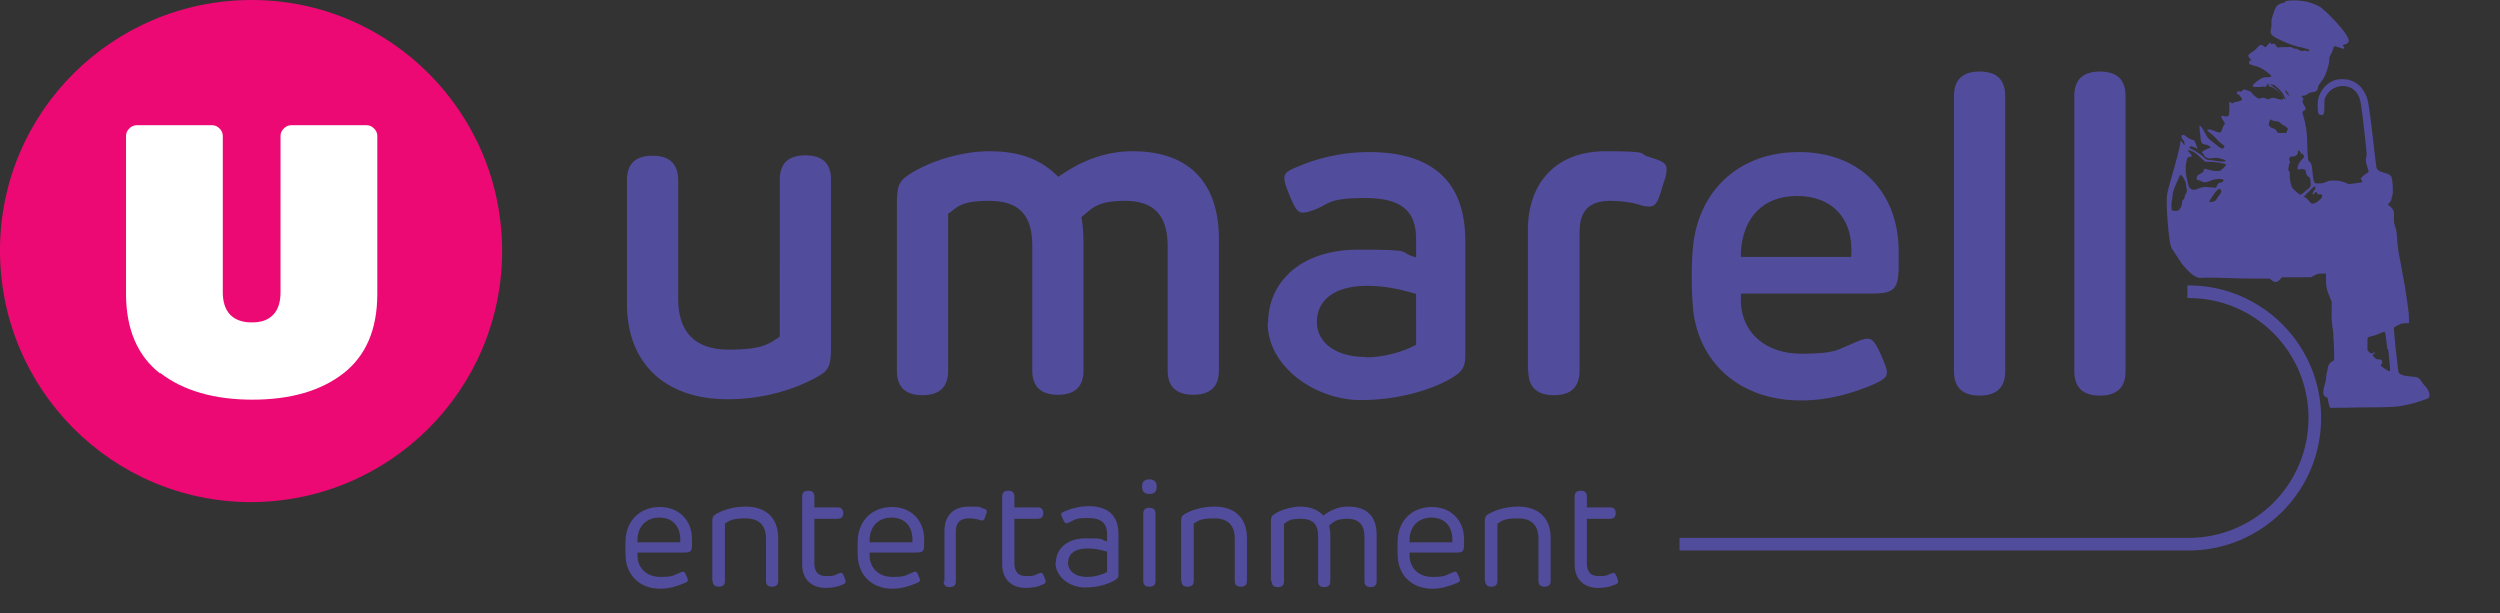
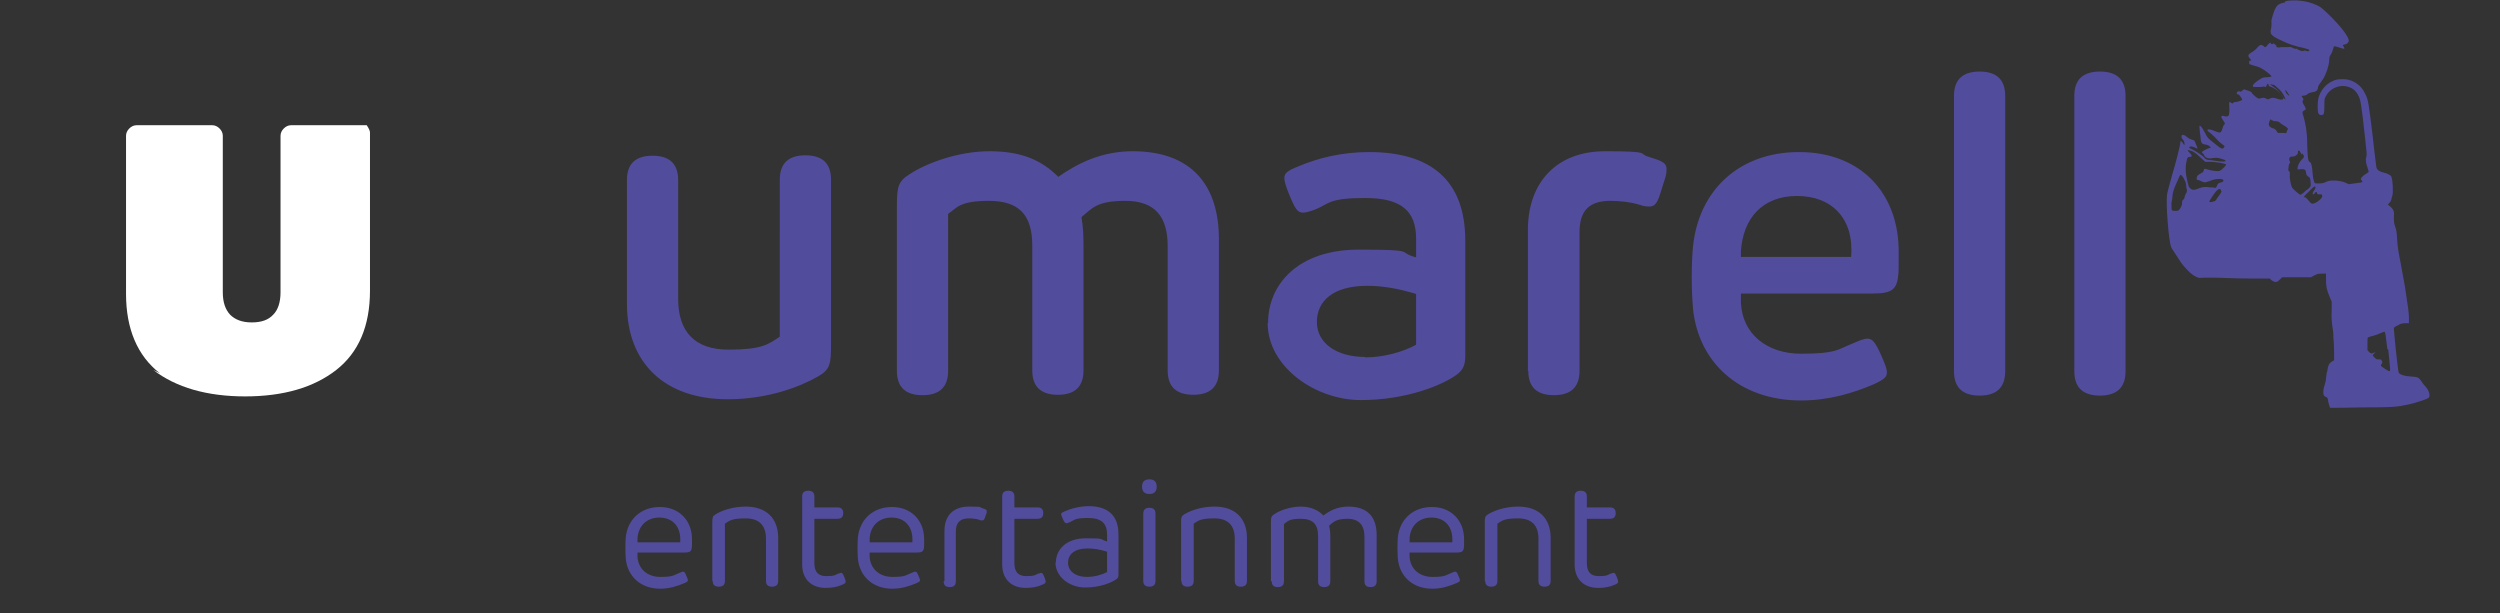
<svg xmlns="http://www.w3.org/2000/svg" viewBox="0 0 614.9 150.8">
  <rect x="0" y="0" width="614.9" height="150.8" fill="#333333" stroke="none" />
  <defs>
    <style>.cls-2{fill:#524c9d}</style>
  </defs>
  <g id="Layer_1">
-     <path id="claim_line" class="cls-2" d="M538.3 135.4H413.1v-3.1h125.2c16.3 0 29.5-13.2 29.5-29.5s-13.2-29.5-29.5-29.5h-.3v-3.1h.3c18 0 32.6 14.6 32.6 32.6s-14.6 32.6-32.6 32.6Z" />
    <path class="cls-2" d="M154.2 74.8V44.3q0-6 6.3-6t6.3 6v29.2c0 8.2 4.2 12.5 12.4 12.5s9.8-1.3 12.6-3.2V44.2q0-6 6.3-6t6.3 6v40.4c0 4.9-.2 6.3-3.2 8-4.2 2.4-12.1 5.6-22.2 5.6-15.5 0-24.8-8.9-24.8-23.5ZM220.6 91.2V50.8c0-4.9.3-6.2 3.2-8 3.8-2.5 11.6-5.6 19.6-5.6s12.9 2.3 16.9 6.3c4.7-3.3 10.6-6.3 18.3-6.3 14.6 0 21.2 8.5 21.2 21.6v32.3q0 6-6.3 6t-6.3-6V60.5c0-7.3-3.2-11.1-10.4-11.1s-8.2 1.9-10.8 4c.4 2.4.5 4.3.5 7.4v30.3q0 6-6.3 6t-6.3-6V60.4c0-7.7-3.4-11-10.7-11s-7.9 1.8-10 3.2v38.6q0 6-6.3 6t-6.3-6ZM311.9 79.4c0-9.4 7.3-18 22.3-18s9.1.6 14.1 1.9v-4.6c0-6.7-3.5-10-12.5-10s-8.9 1.4-12 2.7c-1.5.6-2.6.9-3.3.9-1.3 0-1.9-.8-3.3-4.2-1-2.4-1.3-3.5-1.3-4.3 0-1.2.7-1.8 3.5-2.9 4.7-2 10.6-3.5 17.3-3.5 15.1 0 23.7 6.8 23.7 21.8v28.3c0 2.4-.6 3.6-2.3 4.8-3.4 2.4-12.1 6.1-23.4 6.1s-22.9-8.3-22.9-18.9Zm23.9 8.5c4.5 0 9.2-1.3 12.5-3.1V72.3c-4.6-1.4-8.4-2-12-2-8.5 0-12.4 3.8-12.4 8.9s4.7 8.6 11.9 8.6ZM375.8 91.2V56.6c0-11.9 7.2-19.4 19-19.4s7.9.6 10.8 1.4c2.4.8 4.3 1.2 4.3 2.9s-.2 1.8-1.1 4.7c-1 3.5-1.6 4.6-3.1 4.6s-1.9-.3-3-.6c-1.8-.5-4.3-.8-6.6-.8-5.2 0-7.6 2.4-7.6 7.7v34.1q0 6-6.3 6t-6.3-6ZM416.4 75.6c-.4-4.2-.4-10.9 0-14.8 1.3-13.7 11.1-23.4 26.1-23.4S467 47.3 467 61.9v3.3c0 6.1-1.2 7-6.7 7h-32.1v2.4C428.6 82 434.4 87 443 87s8.9-1 12.4-2.4c1.9-.8 2.9-1.3 4-1.3s1.9.9 3.3 4.1c1.1 2.5 1.4 3.4 1.4 4.2 0 1.1-.6 1.7-3.2 2.9-5.1 2.2-11.1 4-17.9 4-15.1 0-25.3-9.3-26.6-22.7Zm38.9-12.4c.8-9.5-4.8-15-13.3-15s-13.3 5.5-13.8 13.6v1.4h27.1ZM480.6 91.2V23.6q0-6 6.3-6t6.3 6v67.7q0 6-6.3 6t-6.3-6ZM510.2 91.2V23.6q0-6 6.3-6t6.3 6v67.7q0 6-6.3 6t-6.3-6ZM153.9 137.2c-.1-1.4-.1-3.6 0-4.9.4-4.5 3.7-7.6 8.4-7.6s7.9 3.3 7.9 7.9v1.3c0 1.7-.3 2-1.9 2h-11.5v1.1c.2 2.9 2.4 4.9 5.6 4.9s3.2-.4 4.5-.9c.6-.2.8-.4 1.1-.4s.5.2.8 1c.3.7.4.9.4 1.1s-.1.4-.8.7c-1.9.8-3.8 1.4-6 1.4-4.8 0-8.1-3-8.5-7.5Zm13.4-3.8c.3-3.9-1.9-6.1-5.1-6.1s-5.2 2.1-5.4 5.1v1h10.6ZM175.2 142.9v-14.6c0-1 .1-1.4.8-1.8 1.3-.8 4-1.9 7.4-1.9 5.1 0 8 2.9 8 7.7v10.6q0 1.4-1.5 1.4t-1.5-1.4v-10.4c0-3.3-1.7-5-5-5s-3.9.5-5.1 1.3v14.1q0 1.4-1.5 1.4t-1.5-1.4ZM197.3 138.8v-16.7q0-1.4 1.5-1.4t1.5 1.4v2.7h5.7q1.4 0 1.4 1.4t-1.4 1.4h-5.7v10.9c0 2.1.9 3.2 2.9 3.2s2.1-.2 2.9-.6c.3 0 .5-.2.8-.2.3 0 .4.2.8 1.1.3.8.3.9.3 1.1 0 .3-.3.5-.8.7-1.3.6-2.7.8-4.1.8-3.5 0-5.8-2.1-5.8-5.8ZM211 137.2c-.1-1.4-.1-3.6 0-4.9.4-4.5 3.7-7.6 8.4-7.6s7.9 3.3 7.9 7.9v1.3c0 1.7-.3 2-1.9 2h-11.5v1.1c.2 2.9 2.4 4.9 5.6 4.9s3.2-.4 4.5-.9c.6-.2.8-.4 1.1-.4s.5.2.8 1c.3.7.4.9.4 1.1s-.1.4-.8.7c-1.9.8-3.8 1.4-6 1.4-4.8 0-8.1-3-8.5-7.5Zm13.4-3.8c.3-3.9-1.9-6.1-5.1-6.1s-5.2 2.1-5.4 5.1v1h10.6ZM232.3 142.9v-12.3c0-3.8 2.2-6 6-6s2.5.2 3.3.4c.6.2 1.1.3 1.1.7s0 .4-.3 1.2c-.3.9-.4 1.1-.8 1.1s-.5 0-.9-.2c-.7-.2-1.5-.3-2.4-.3-2.1 0-3.2 1-3.2 3.2V143q0 1.4-1.5 1.4t-1.5-1.4ZM246.5 138.8v-16.7q0-1.4 1.5-1.4t1.5 1.4v2.7h5.7q1.4 0 1.4 1.4t-1.4 1.4h-5.7v10.9c0 2.1.9 3.2 2.9 3.2s2.1-.2 2.9-.6c.3 0 .5-.2.8-.2.3 0 .4.2.8 1.1.3.8.3.9.3 1.1 0 .3-.3.5-.8.7-1.3.6-2.7.8-4.1.8-3.5 0-5.8-2.1-5.8-5.8ZM259.7 138.4c0-3.2 2.5-6 7.4-6s3.2.2 5.2.8v-1.7c0-2.8-1.4-4.1-4.7-4.1s-3.3.5-4.4 1c-.5.2-.7.3-.9.3-.3 0-.5-.2-.9-1.1-.3-.7-.4-.9-.4-1.1 0-.3.2-.4.8-.7 1.6-.7 3.7-1.3 6-1.3 4.6 0 7.3 2.2 7.3 6.9v9.9c0 .6-.1.9-.6 1.2-1.1.8-3.9 2-7.6 2s-7.3-2.5-7.3-6.2Zm7.7 3.5c1.7 0 3.6-.5 4.9-1.2v-5c-1.9-.6-3.3-.8-4.8-.8-3.3 0-4.8 1.5-4.8 3.5s1.7 3.5 4.7 3.5ZM282.7 117.9q1.8 0 1.8 1.8t-1.8 1.8-1.8-1.8 1.8-1.8Zm-1.5 25v-16.6q0-1.4 1.5-1.4t1.5 1.4v16.6q0 1.4-1.5 1.4t-1.5-1.4ZM290.5 142.9v-14.6c0-1 .1-1.4.8-1.8 1.3-.8 4-1.9 7.4-1.9 5.1 0 8 2.9 8 7.7v10.6q0 1.4-1.5 1.4t-1.5-1.4v-10.4c0-3.3-1.7-5-5-5s-3.9.5-5.1 1.3v14.1q0 1.4-1.5 1.4t-1.5-1.4ZM312.6 142.9v-14.6c0-1 .1-1.4.8-1.8 1.2-.9 4-1.9 6.5-1.9s4.4.9 5.6 2.2c1.3-1 3.3-2.2 6.1-2.2 4.9 0 7 2.7 7 7V143q0 1.4-1.5 1.4t-1.5-1.4v-11c0-2.8-1.3-4.4-4.2-4.4s-3.5.9-4.5 1.7c.2.8.3 1.6.3 2.6V143q0 1.4-1.5 1.4t-1.5-1.4v-11.1c0-3-1.3-4.3-4.3-4.3s-3.2.7-4.1 1.3V143q0 1.4-1.5 1.4t-1.5-1.4ZM343.8 137.2c-.1-1.4-.1-3.6 0-4.9.4-4.5 3.7-7.6 8.4-7.6s7.9 3.3 7.9 7.9v1.3c0 1.7-.3 2-1.9 2h-11.5v1.1c.2 2.9 2.4 4.9 5.6 4.9s3.2-.4 4.5-.9c.6-.2.8-.4 1.1-.4s.5.2.8 1c.3.7.4.9.4 1.1s-.1.4-.8.7c-1.9.8-3.8 1.4-6 1.4-4.8 0-8.1-3-8.5-7.5Zm13.4-3.8c.3-3.9-1.9-6.1-5.1-6.1s-5.2 2.1-5.4 5.1v1h10.6ZM365.2 142.9v-14.6c0-1 .1-1.4.8-1.8 1.3-.8 4-1.9 7.4-1.9 5.1 0 8 2.9 8 7.7v10.6q0 1.4-1.5 1.4t-1.5-1.4v-10.4c0-3.3-1.7-5-5-5s-3.9.5-5.1 1.3v14.1q0 1.4-1.5 1.4t-1.5-1.4ZM387.3 138.8v-16.7q0-1.4 1.5-1.4t1.5 1.4v2.7h5.7q1.4 0 1.4 1.4t-1.4 1.4h-5.7v10.9c0 2.1.9 3.2 2.9 3.2s2.1-.2 2.9-.6c.3 0 .5-.2.8-.2.3 0 .4.2.8 1.1.3.8.3.9.3 1.1 0 .3-.3.5-.8.7-1.3.6-2.7.8-4.1.8-3.5 0-5.8-2.1-5.8-5.8Z" />
-     <path d="M61.9 0C27.8 0 0 27.5 0 61.6s27.5 61.8 61.6 61.9c34.1 0 61.8-27.5 61.9-61.6C123.6 27.8 96 0 61.9 0" style="fill:#ed0973" id="icon" />
    <path class="cls-2" d="M562 .6c-1.9.4-2.2.7-3 3.2-.3 1-.4 1.4-.3 1.8 0 .4 0 .9-.1 1.4-.4 1.4 0 1.8 2.6 3 1.9.9 3.4 1.4 5.4 1.8.9.2 1.4.4 1.4.5 0 .3-.4.4-.8.2-.3-.1-.5-.1-.6 0-.2.1-.3.1-.6 0-.2 0-.4-.2-.5-.2 0 0-.3 0-.4-.2s-.4-.1-.5-.1c0 0-.4 0-.6-.2-.4-.2-.6-.3-1.3-.2H561c-.5.2-1.2 0-1.1-.2v-.2s-.2-.1-.4-.3c-.2-.2-.3-.3-.5-.1-.2.2-.5 0-.5-.2s-.2-.2-.7.4c-.3.3-.5.6-.6.6s-.3-.1-.5-.3c-.5-.4-.9-.3-1.5.4-.3.4-.8.8-1.1 1-.7.4-1.1.7-1.1 1s.2.4.4.7c.4.5.4.5.1.5-.2 0-.3.1-.3.5s0 .4 1.1.7c.6.2 1.4.4 1.7.6.9.4 2.8 1.9 2.7 2.1 0 0-.5.2-1.1.2-.9 0-1.2.1-1.9.6-1 .6-1.7 1.3-1.6 1.6 0 .2.2.2 1.1.2.6 0 1.2 0 1.4-.1h.4c.2.2.3.2.5-.3s.5-.5.5-.1.1.3.2.3c.9.3 1.9.9 2.5 1.6.9 1 1.1 1.3.8 1.6-.2.2-.3.2-1.7-.2-.8-.2-.8-.2-1.4 0-.6.3-.7.3-1.1 0-.5-.2-.7-.2-1.4 0-.4.1-.4.1-1.1-.4-.4-.3-.8-.7-.9-.9-.1-.3-.4-.4-.9-.6-.4-.1-.8-.2-.9-.3s-.3 0-.6.3-.5.3-.6.2c-.2-.1-.3-.1-.5 0-.4.3-.3.7 0 .7s.4.2.7.6c.2.3.4.6.4.7 0 .2-1.3.6-1.6.6-.3 0-.4 0-.6.2-.2.2-.2.2-.5 0-.4-.4-.6-.2-.5.6.1 1.7 0 2.3-.2 2.6-.3.2-.6.2-1.3 0-.4-.1-.6.3-.3.6 0 .1.3.5.5.8.3.5.3.6 0 .8-.1.1-.3.6-.4 1-.3 1-.5 1.1-1.7.6-1.1-.5-1.9-.6-2-.3 0 0 .2.4.6.6.3.3 1.1.9 1.6 1.5s1.2 1.2 1.5 1.4c.6.4.7.5.3.9-.3.3-.6.2-1.7-.7-.5-.4-1.1-.9-1.5-1.2-.5-.4-.8-.7-1.3-1.7-.9-1.8-1.6-2.4-1.4-1.3 0 .3.1 1.2.2 1.9.1 1.6.3 2 1 2.1.7.1 1.2.3 1.4.6.2.2.2.3-.1.3s-1.9.8-1.9 1 0 .2.2.3c.1.1.3.4.4.6.2.5 1.1.8 1.9.6.3 0 .7-.1 1-.1.5 0 2.3.5 2.3.7s-.1.2-.3.2c-.2.1-.5 0-1.1 0-.4 0-1.4-.2-2.1-.3-.9 0-1.5-.2-1.7-.6-.4-.5-2.5-1.9-3.3-2.2-.5-.2-.5-.3-.4-.4.2-.3.8-.2 1.4.1.3.2.6.3.6.2 0 0-.2-.7-.7-1.8 0-.1-.4-.3-.8-.4-.4-.1-.9-.4-1.1-.6-.4-.4-.9-.6-1.2-.5-.2.1-.2.8.1 1 .3.3.6.9.5 1.3 0 .3 0 .3-.4-.3s-.6-.7-.6-.2-1 4.6-2.2 8.6c-.5 1.9-1.1 3.9-1.1 4.4-.3 2.2.4 11.2 1 12.7 0 .2.5.9.9 1.5s1 1.5 1.3 2c.8 1.3 2.7 3.3 3.8 3.8.8.4.9.4 2 .3h3.2c1.1 0 4.6.2 7.6.2h5.5c0 .1.5.5.5.5.8.5 1.2.5 1.9-.2l.6-.6h7.1l.9-.5c.8-.4 1-.4 1.9-.4h.9v1.4c0 1.6.1 2.5.9 4.3l.5 1.2v2.1c-.1 1.7 0 2.3.1 3.5.1.8.3 1.8.3 2.3 0 .5 0 1.3.1 1.7 0 .5.1 1.7.1 2.8v2l-.5.3c-.7.4-.9.8-1.1 1.8 0 .5-.2.9-.2.9l-.2 1.4c0 .8-.3 1.6-.4 1.9-.3.8-.4 2.2 0 2.5.1.1.3.2.5.3.2 0 .3.2.4.7 0 .4.2.9.3 1.3l.2.6h.7c.4 0 3.8 0 7.5-.1 7.1 0 8.3-.1 11-.7 1.9-.4 4.9-1.4 5.1-1.7.4-.6 0-1.8-.8-2.7-.3-.3-.8-.9-1.1-1.4-.6-.9-.9-1-2.6-1.1s-2.6-.5-2.9-.9c-.2-.2-1.3-10.9-1.2-11.1 0 0 .5-.4 1-.6.7-.4 1-.5 1.8-.5h.9v-1.3c0-1.1-.2-2.7-1-7.8-.2-1-.6-3.4-1-5.5-.6-3-.8-4.2-.9-6-.1-1.8-.2-2.4-.5-3.2-.3-.9-.3-1.1-.3-2.2.1-1.5 0-1.9-.9-2.7l-.6-.5.4-.4c.3-.3.4-.6.5-.9 0-.3.1-.6.2-.8.3-.7.1-4.4-.3-4.9-.3-.3-1-.7-2-.9-.9-.2-1.5-.7-1.6-1.2 0-.1-.5-3.6-.9-7.6-1-8.2-1.1-9-1.8-10.4-.6-1.3-1.2-2-2.2-2.7-1.2-.8-2.4-1.1-3.8-1-1 0-1.3.1-2.2.5-1.7.8-3 2.5-3.4 4.3-.2.8-.2 3.1 0 3.5.2.5.7.6 1.2.4.2-.1.3-.8.3-2 0-1.8 0-1.9.4-2.6.9-1.7 2.9-2.7 4.8-2.4 1.6.3 2.6 1 3.3 2.6.4.9.6 1.8 1.5 10 .4 3.7.5 4.4.3 4.8-.2.7-.1 1.5.3 2.6.2.5.3 1 .3 1.1 0 0-.4.3-.7.5-.4.2-.8.6-1 .8-.3.4-.3.4 0 .8.3.5.4.4-1.7.7l-1.5.2-.9-.4c-.8-.3-1.2-.4-2.4-.5-1.4 0-1.4 0-2.2.3-.6.3-.9.4-1.6.4h-1c-.4.1-.7-1-.8-2.6-.1-1.5-.3-2.4-.6-2.6-.5-.2-.6-.8-.7-3.8 0-1.6-.1-3.2-.2-3.7 0-.8-.6-3.5-.9-4.3-.2-.5 0-.8.3-.9.5-.2.5-.5.2-1-.2-.3-.4-.7-.5-.9-.1-.4-.1-.4 0-.6.2-.2.2-.2 0-.6-.2-.2-.3-.4-.3-.5s.3 0 .6-.1c.4 0 .7-.2.9-.4.2-.2.6-.3 1-.4 1-.1 1.4-.4 1.5-1 0-.3.2-.8.4-1 .2-.3.6-.9.9-1.3.7-1.1 1.4-3.1 1.5-4.5 0-.8.1-1.2.4-1.5.2-.3.4-.8.5-1.2.1-.4.2-.7.3-.8s.7.1 1.3.3c1 .3 1.2.4 1.2.2 0-.1 0-.3-.2-.5s-.2-.3 0-.4c.1 0 .3-.1.4-.1.4 0 .9-.5.9-.9 0-1-2-3.6-5.2-6.7-1.3-1.2-1.7-1.6-2.6-2-1.5-.7-3-1.1-5-1.2-1.3 0-1.9 0-2.8.2Zm-2.9 20.2c.2 0 .8.5 1.2.9.6.5.9.9 1.4 1.7.3.6.5 1.1.4 1.1s-.4-.4-.7-.8c-.8-1.2-1.4-1.8-2.2-2.3-1-.7-1.1-.9-.1-.5Zm4 2.8s-.2-.1-.5-.4c-.4-.4-.5-.7-.5-.9s0-.3.5.4.5.9.5.9Zm-4.2 5.9c0 .2.2.3.8.3.5 0 .9.2 1.1.4.2.2.6.5 1 .7.9.5 1.1.8.8 1.1-.1.1-.2.4-.2.5 0 .3 0 .3-.6.2h-1.1c-.3 0-.5 0-.6-.2-.1-.4-.7-.9-.9-.9s-.4-.1-.7-.3c-.5-.3-.6-.7-.3-1.5.2-.5.4-.6.5-.2Zm-19.2 8c.4.2 1.2.9 1.7 1.4l1 .9h1.3c1.2 0 3.4.4 3.8.6.1 0 0 .3-.5.8s-.8.7-1 .8c-.4.2-2 0-3-.3-.8-.3-.9-.2-1 .3 0 .2-.3.5-.6.6-.8.4-1.1.7-1.1 1.2s0 .4.4.5c.2 0 .7.3 1 .4.7.2.5.3 2.7-.5.6-.2 2.2-.3 2.4 0s0 .6-.6.7c-.5.1-.7.2-.9.8-.2.4-.4.6-.5.5 0 0-.4-.1-.6-.1s-.9 0-1.4-.1c-.9 0-1 0-1.9.3-1.1.5-1.6.5-2.1.1s-.5-.5-.9-2.3c-.3-1.4-.3-1.8-.3-2.9 0-.7.2-1.6.3-2 .2-.6.3-.6.7-.6.6 0 .6-.4 0-1s-.5-.5-.5-.6c0-.2 1 .1 1.7.5Zm26-.1c.2.1.3.3.3.5s0 .3.1 0c.1-.2.2-.2.3 0 .4.5.4.8-.3 1.4-.6.6-1 1.6-1 2.1s.1.2.9.2 1.1 0 1.2.9c0 .5.3.8.8 1.1.1 0 .3.5.3 1.1.1.9.1 1-.2 1.4l-.4.4s-.5.3-.9.7-.9.7-1 .7c-.2 0-1.6-1.2-2-1.7-.3-.4-.7-2.4-.6-3.2 0-.6 0-.8-.2-.9-.2-.1-.2-.3-.1-1 0-.5.2-.9.3-1 .1-.1.1-.2 0-.4-.2-.3-.2-.8 0-1s.4-.2.7-.2c.7 0 1.4-.6 1.3-1.1 0-.4 0-.5.5-.2Zm-28.6 6.5c.4.6.5.9.6 1.6 0 .4.1 1 .2 1.2 0 .3 0 .6-.3 1-.2.4-.3.8-.3.9s-.1.4-.3.5c-.3.2-.3.5-.3.9 0 .6-.6 1.7-1 1.8-.3.1-.9.1-1.3 0-.3-.1-.3-.2-.3-.8v-.7s-.1 0 0-.4c0-.2.2-.8.2-1.3.1-1.3.3-1.9.9-3.3.3-.7.7-1.5.8-1.8.1-.3.3-.5.4-.5s.4.4.7.8Zm32.4 2.3c0 .2-.1.4-.3.6-.3.3-.5 1-.3 1s.3-.1.4-.3.4-.3.4-.3.2.1.2.3.2.3.4.3h.7s.2.2.2.4c0 .7-1.8 2-2.5 1.9-.2 0-.6-.4-1-.9s-.8-.8-.9-.7c-.4.2-.1-.3 1.1-1.4 1.2-1.3 1.7-1.5 1.6-.9Zm-23.1.8c0 .2-.2.6-.6 1.1-.3.4-.6.8-.7 1 0 .1-.2.3-.5.4-.4.2-1.2.3-1.2.1 0-.3 1.4-2.3 1.8-2.7.5-.4.6-.5.8-.4.2 0 .3.3.3.5Zm41 38.9c.5 4.8.6 5.4.3 5.4s-1.6-.9-2.1-1.3c0 0 0-.3.2-.5.2-.4.2-.5 0-.8-.1-.3-.2-.3-.7-.3-.5 0-.6 0-1-.4s-.5-.5-.5-.6.2-.3.4-.5c.4-.4.4-.4-.5 0-.3.1-.4 0-.8-.3l-.4-.5v-1.5c0-.9 0-1.6.1-1.6 0 0 .7-.3 1.3-.4.7-.2 1.5-.5 1.9-.7.4-.2.8-.3.9-.3.2 0 .3.9.7 4.3Z" />
-     <path d="M39.3 91.8C33.8 87.5 31 80.9 31 72.3V33.4c0-.7.3-1.3.8-1.8s1.1-.8 1.8-.8h18.6c.7 0 1.3.3 1.8.8s.8 1.1.8 1.8v38.5c0 2.4.6 4.2 1.8 5.5 1.2 1.2 2.9 1.9 5.3 1.9s4.1-.6 5.3-1.9c1.2-1.2 1.8-3.1 1.8-5.5V33.4c0-.7.3-1.3.8-1.8s1.1-.8 1.8-.8h18.6c.7 0 1.3.3 1.8.8s.8 1.1.8 1.8v38.9c0 8.7-2.8 15.2-8.3 19.5-5.5 4.3-13 6.5-22.4 6.5s-17-2.2-22.6-6.5Z" style="fill:#fff" />
+     <path d="M39.3 91.8C33.8 87.5 31 80.9 31 72.3V33.4c0-.7.3-1.3.8-1.8s1.1-.8 1.8-.8h18.6c.7 0 1.3.3 1.8.8s.8 1.1.8 1.8v38.5c0 2.4.6 4.2 1.8 5.5 1.2 1.2 2.9 1.9 5.3 1.9s4.1-.6 5.3-1.9c1.2-1.2 1.8-3.1 1.8-5.5V33.4c0-.7.3-1.3.8-1.8s1.1-.8 1.8-.8h18.6s.8 1.1.8 1.8v38.9c0 8.7-2.8 15.2-8.3 19.5-5.5 4.3-13 6.5-22.4 6.5s-17-2.2-22.6-6.5Z" style="fill:#fff" />
  </g>
</svg>